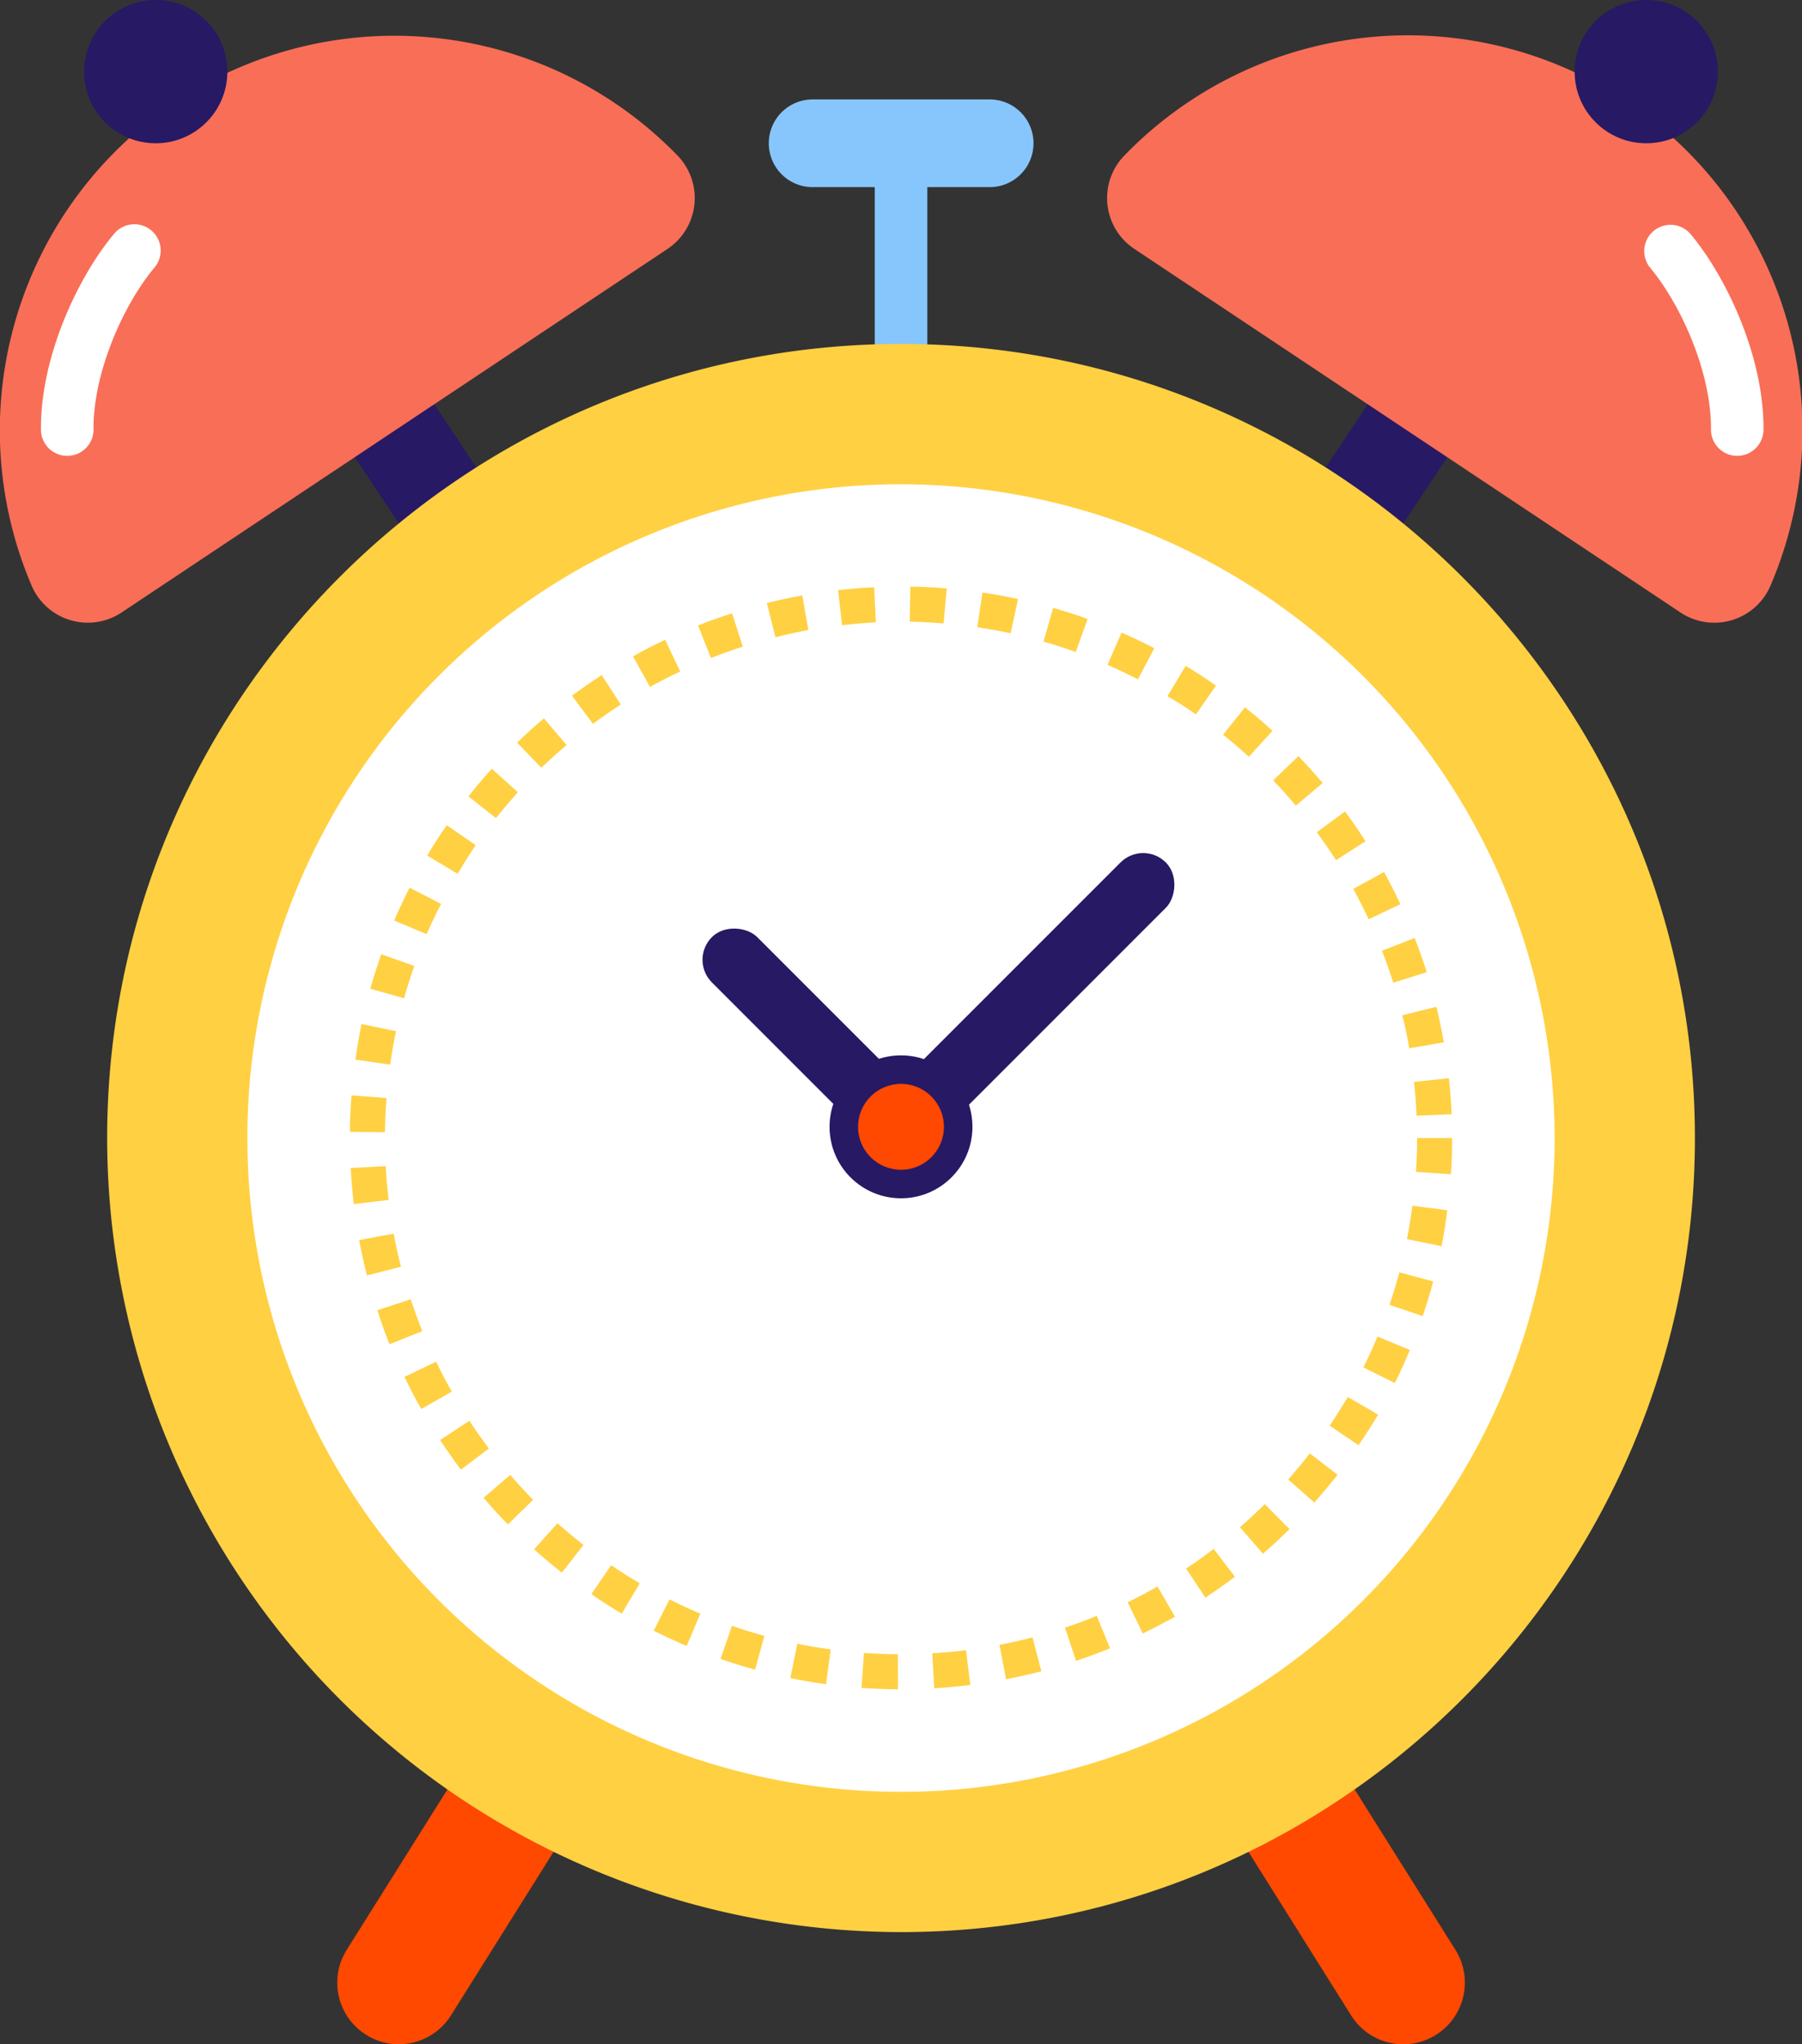
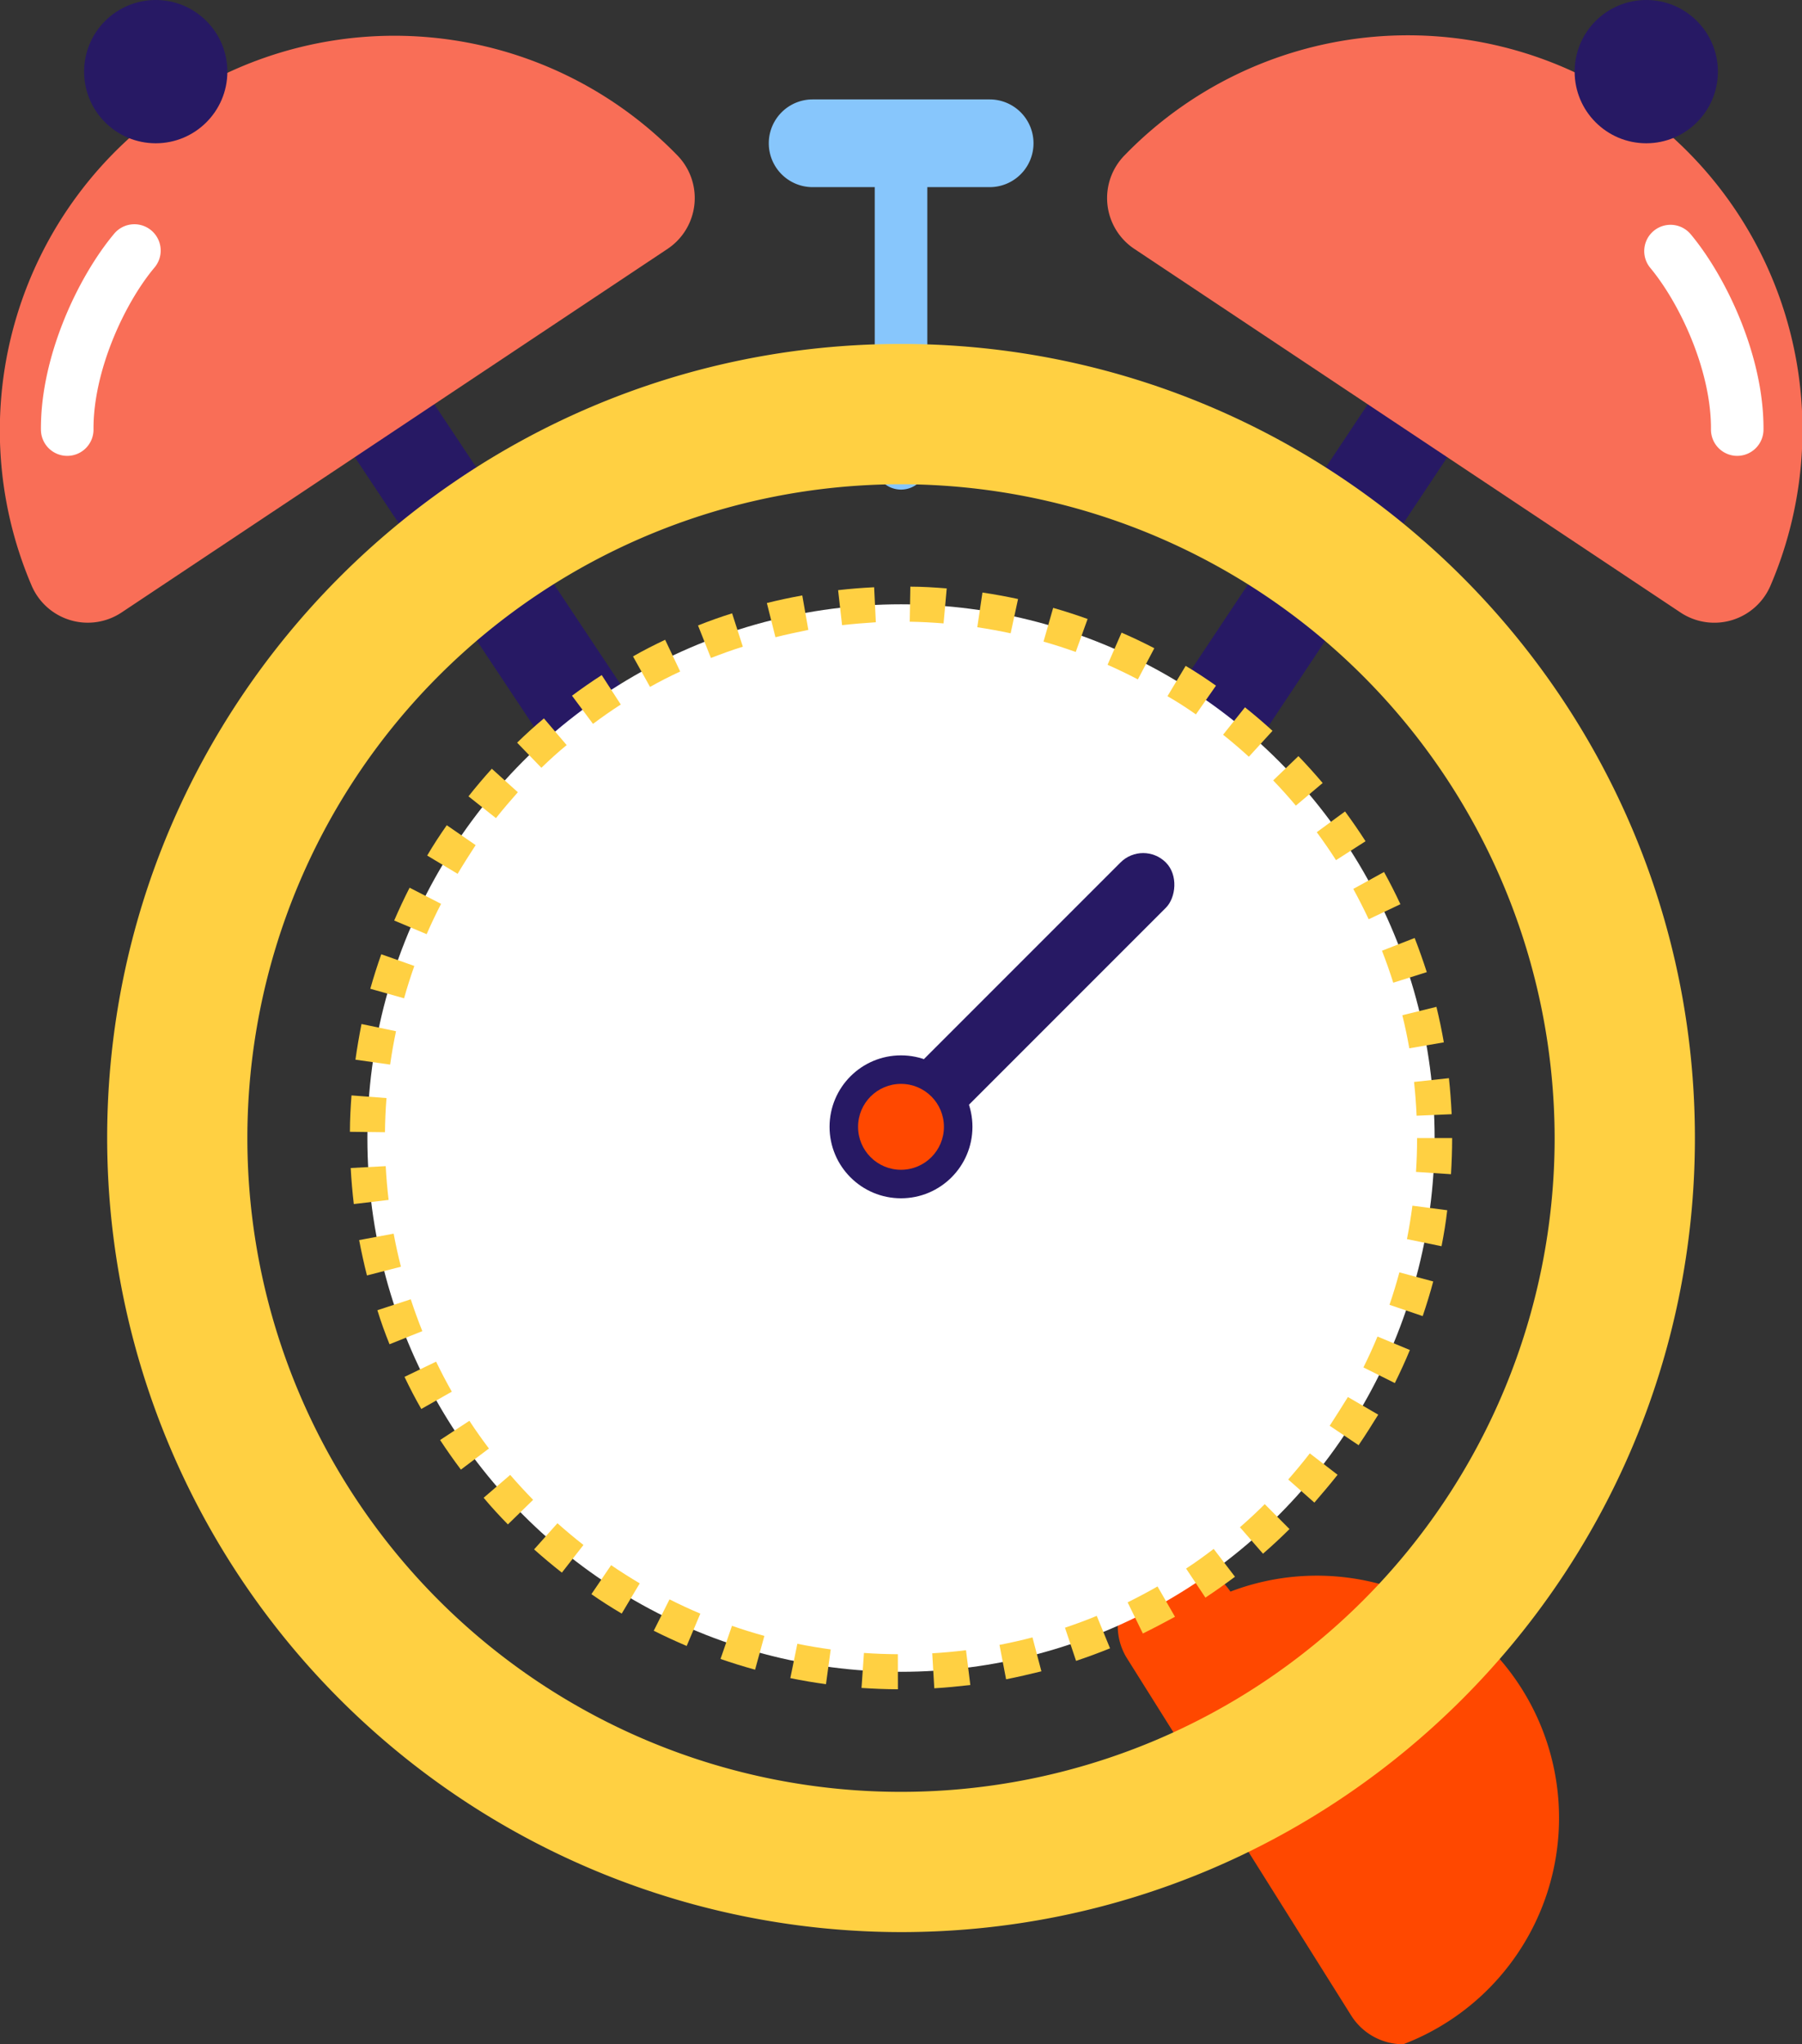
<svg xmlns="http://www.w3.org/2000/svg" viewBox="0 0 297.14 337" width="100%" style="vertical-align: middle; max-width: 100%; width: 100%;">
  <rect x="0" y="0" width="297.14" height="337" fill="#333333" stroke="none" />
  <g>
    <g>
      <rect x="222.54" y="17.25" width="15.75" height="112.53" transform="translate(79.3 -115.32) rotate(33.63)" fill="rgb(39, 25, 100)">
     </rect>
      <path d="M187,41a10.06,10.06,0,0,1-1.52-15.44A65.06,65.06,0,0,1,292,96.41,10.07,10.07,0,0,1,277.15,101Z" fill="#f96e57">
     </path>
      <circle cx="271.46" cy="11.81" r="11.81" fill="rgb(39, 25, 100)">
     </circle>
      <rect x="58.86" y="17.25" width="15.75" height="112.53" transform="translate(163.01 97.77) rotate(146.37)" fill="rgb(39, 25, 100)">
     </rect>
      <path d="M110.12,41a10.07,10.07,0,0,0,1.52-15.44A65.06,65.06,0,0,0,5.16,96.41,10.07,10.07,0,0,0,20,101Z" fill="#f96e57">
     </path>
      <circle cx="25.68" cy="11.81" r="11.81" fill="rgb(39, 25, 100)">
     </circle>
      <path d="M148.57,80.71a4.33,4.33,0,0,1-4.33-4.34V23.62a4.34,4.34,0,1,1,8.67,0V76.37A4.34,4.34,0,0,1,148.57,80.71Z" fill="rgb(135, 198, 252)">
     </path>
      <path d="M163.17,30.85H134a7.23,7.23,0,1,1,0-14.46h29.19a7.23,7.23,0,0,1,0,14.46Z" fill="rgb(135, 198, 252)">
     </path>
      <path d="M286.44,75.15h0a4.33,4.33,0,0,1-4.31-4.36c.07-9.51-5-20.59-10-26.62a4.33,4.33,0,1,1,6.66-5.55c5.84,7,12.09,20.1,12,32.23A4.34,4.34,0,0,1,286.44,75.15Z" fill="rgb(255, 255, 255)">
     </path>
      <path d="M11.08,75.15a4.33,4.33,0,0,1-4.33-4.3c-.09-12.13,6.15-25.21,12-32.23a4.34,4.34,0,1,1,6.67,5.55c-5,6-10.06,17.11-10,26.62a4.33,4.33,0,0,1-4.31,4.36Z" fill="rgb(255, 255, 255)">
     </path>
-       <path d="M65.75,337a10,10,0,0,1-5.38-1.56,10.14,10.14,0,0,1-3.2-14l37.09-59.07a10.14,10.14,0,1,1,17.18,10.78L74.36,332.24A10.15,10.15,0,0,1,65.75,337Z" fill="rgb(255, 72, 0)">
+       <path d="M231.39,337a10.13,10.13,0,0,1-8.6-4.76L185.7,273.16a10.15,10.15,0,0,1,17.19-10.78A10.16,10.16,0,0,1,231.39,337Z" fill="rgb(255, 72, 0)">
     </path>
-       <path d="M231.39,337a10.13,10.13,0,0,1-8.6-4.76L185.7,273.16a10.15,10.15,0,0,1,17.19-10.78L240,321.45A10.16,10.16,0,0,1,231.39,337Z" fill="rgb(255, 72, 0)">
-      </path>
-       <circle cx="148.57" cy="187.61" r="119.34" fill="rgb(255, 255, 255)">
-      </circle>
      <path d="M148.57,318.51a131,131,0,0,1-130.9-130.9c0-72.19,58.72-130.91,130.9-130.91s130.91,58.72,130.91,130.91S220.75,318.51,148.57,318.51Zm0-238.68A107.78,107.78,0,1,0,256.35,187.61,107.9,107.9,0,0,0,148.57,79.83Z" fill="rgb(255, 208, 66)">
     </path>
      <circle cx="148.57" cy="187.61" r="87.99" fill="rgb(255, 255, 255)">
     </circle>
      <path d="M148.06,278.48c-2,0-4-.09-6-.22l.4-5.77c1.85.13,3.73.2,5.59.21Zm6-.16-.34-5.77c1.85-.11,3.73-.28,5.57-.51l.71,5.74C158,278,156,278.21,154,278.32Zm-17.86-.68c-2-.27-3.94-.6-5.88-1l1.16-5.66c1.81.37,3.67.68,5.5.93Zm29.7-.8-1.09-5.68c1.82-.35,3.65-.76,5.44-1.23l1.47,5.59C169.76,276,167.81,276.46,165.86,276.84Zm-41.39-1.59c-1.91-.52-3.83-1.12-5.7-1.77l1.89-5.46c1.76.61,3.55,1.17,5.34,1.66Zm52.93-1.44-1.83-5.48c1.76-.59,3.52-1.24,5.24-1.95l2.19,5.35C181.17,272.49,179.28,273.18,177.4,273.81Zm-64.21-2.47c-1.83-.78-3.65-1.62-5.43-2.51l2.6-5.17c1.67.84,3.37,1.63,5.08,2.35Zm75.25-2-2.54-5.19c1.66-.82,3.32-1.7,4.93-2.62l2.88,5C192,267.48,190.22,268.42,188.44,269.29ZM102.52,266c-1.71-1-3.41-2.09-5-3.2l3.25-4.78c1.54,1.05,3.12,2.05,4.72,3Zm96.26-2.61-3.2-4.81c1.55-1,3.08-2.12,4.55-3.24l3.51,4.59C202.07,261.1,200.43,262.27,198.78,263.36ZM92.65,259.25c-1.56-1.22-3.1-2.51-4.58-3.83l3.85-4.31c1.39,1.23,2.83,2.44,4.29,3.58Zm115.61-3.12-3.8-4.36c1.4-1.22,2.78-2.5,4.09-3.81l4.08,4.11C211.23,253.46,209.76,254.83,208.26,256.13ZM83.75,251.3c-1.39-1.41-2.75-2.89-4-4.39l4.38-3.77c1.21,1.4,2.48,2.78,3.78,4.11Zm133-3.58-4.33-3.82c1.23-1.4,2.43-2.85,3.56-4.31l4.58,3.53C219.32,244.69,218,246.24,216.72,247.72ZM76,242.27c-1.19-1.59-2.35-3.23-3.43-4.88l4.83-3.17c1,1.54,2.1,3.08,3.22,4.57Zm148.06-4-4.8-3.23c1-1.53,2-3.13,3-4.74l5,2.91C226.19,234.94,225.12,236.64,224,238.28Zm-154.59-6c-1-1.72-1.91-3.5-2.77-5.29l5.21-2.51c.81,1.68,1.68,3.34,2.59,4.95ZM230,228l-5.18-2.58c.83-1.66,1.61-3.37,2.32-5.09l5.34,2.22C231.74,224.35,230.9,226.18,230,228Zm-165.77-6.4c-.74-1.84-1.43-3.73-2-5.61l5.5-1.8c.58,1.76,1.22,3.53,1.91,5.25Zm170.36-4.64-5.47-1.86c.6-1.76,1.15-3.56,1.63-5.35l5.58,1.5C235.84,213.12,235.25,215,234.61,216.92Zm-174.08-6.7c-.49-1.92-.92-3.89-1.29-5.83l5.69-1.06c.34,1.82.74,3.65,1.2,5.45Zm177.18-4.82L232,204.27c.36-1.82.66-3.68.9-5.51l5.74.75C238.42,201.47,238.09,203.45,237.71,205.4ZM58.34,198.49c-.23-2-.41-4-.51-5.94l5.77-.31c.1,1.86.26,3.73.48,5.57Zm180.92-4.92-5.77-.38c.12-1.84.18-3.72.18-5.58h5.78C239.45,189.6,239.38,191.6,239.26,193.57ZM63.48,186.65l-5.78-.07c0-2,.11-4,.26-6l5.77.44C63.58,182.9,63.5,184.78,63.48,186.65Zm170.11-2.72c-.08-1.87-.22-3.74-.42-5.57l5.75-.62c.21,1.95.36,3.95.45,5.94ZM64.33,175.5l-5.72-.81c.28-2,.62-3.94,1-5.88L65.3,170C64.92,171.81,64.59,173.67,64.33,175.5Zm168.06-2.68c-.32-1.82-.71-3.66-1.15-5.46l5.62-1.38c.47,1.93.88,3.89,1.22,5.85ZM66.63,164.57,61.06,163c.54-1.91,1.15-3.83,1.81-5.69l5.45,1.93C67.7,161,67.13,162.78,66.63,164.57ZM229.74,162c-.56-1.77-1.18-3.54-1.86-5.27l5.39-2.1c.72,1.85,1.39,3.74,2,5.63ZM70.35,154,65,151.75c.79-1.83,1.64-3.65,2.54-5.41L72.73,149C71.89,150.62,71.09,152.32,70.35,154Zm155.34-2.46c-.8-1.69-1.65-3.37-2.54-5l5.07-2.79c.95,1.72,1.86,3.51,2.7,5.31Zm-150.25-7.5-5-3c1-1.71,2.11-3.4,3.23-5l4.76,3.28C77.41,140.89,76.39,142.48,75.44,144.08ZM220.3,141.8c-1-1.57-2.07-3.11-3.17-4.61l4.66-3.42c1.17,1.59,2.31,3.24,3.38,4.91ZM81.78,134.87l-4.53-3.59c1.22-1.55,2.52-3.08,3.85-4.55l4.29,3.87C84.15,132,82.93,133.42,81.78,134.87Zm131.9-2.06c-1.2-1.43-2.46-2.83-3.74-4.16l4.16-4c1.37,1.42,2.71,2.91,4,4.43ZM89.27,126.57l-4-4.14c1.43-1.39,2.91-2.74,4.42-4l3.75,4.4C92,124,90.61,125.28,89.27,126.57Zm116.66-1.82c-1.37-1.25-2.8-2.47-4.25-3.63l3.61-4.52c1.55,1.24,3.08,2.54,4.54,3.88ZM97.78,119.33l-3.46-4.64c1.6-1.19,3.24-2.33,4.9-3.4l3.14,4.85C100.81,117.14,99.27,118.22,97.78,119.33Zm99.42-1.56c-1.52-1.07-3.1-2.09-4.69-3l3-5c1.7,1,3.38,2.12,5,3.26Zm-90-4.51-2.82-5.05c1.73-1,3.51-1.89,5.3-2.74l2.48,5.23C110.44,111.49,108.77,112.35,107.15,113.26ZM187.63,112c-1.64-.86-3.34-1.67-5-2.41l2.31-5.3c1.82.79,3.64,1.66,5.4,2.57Zm-70.4-3.52-2.13-5.37c1.84-.74,3.73-1.41,5.62-2l1.77,5.5C120.72,107.15,119,107.79,117.23,108.47Zm60.15-1c-1.74-.63-3.53-1.2-5.31-1.71l1.59-5.56c1.9.54,3.82,1.16,5.68,1.83Zm-49.52-2.46-1.41-5.61c1.92-.48,3.89-.9,5.84-1.25l1,5.68C131.49,104.21,129.65,104.6,127.86,105.05Zm38.79-.62c-1.82-.39-3.67-.72-5.5-1l.85-5.72c1.95.29,3.93.65,5.87,1.07Zm-27.8-1.37-.65-5.74c2-.23,4-.39,5.94-.48l.28,5.77C142.57,102.7,140.69,102.85,138.85,103.06Zm16.74-.26c-1.84-.15-3.71-.25-5.58-.28l.1-5.78c2,0,4,.13,6,.29Z" fill="rgb(255, 208, 66)">
     </path>
      <rect x="163.38" y="132.42" width="10.57" height="66.66" rx="5.28" transform="translate(166.61 -70.72) rotate(45)" fill="rgb(39, 25, 100)">
     </rect>
-       <rect x="129.5" y="147.27" width="10.57" height="49.21" rx="5.28" transform="translate(351.63 198.11) rotate(135)" fill="rgb(39, 25, 100)">
-      </rect>
      <circle cx="148.57" cy="185.76" r="11.78" fill="rgb(39, 25, 100)">
     </circle>
      <circle cx="148.57" cy="185.76" r="7.08" fill="rgb(255, 72, 0)">
     </circle>
    </g>
  </g>
</svg>